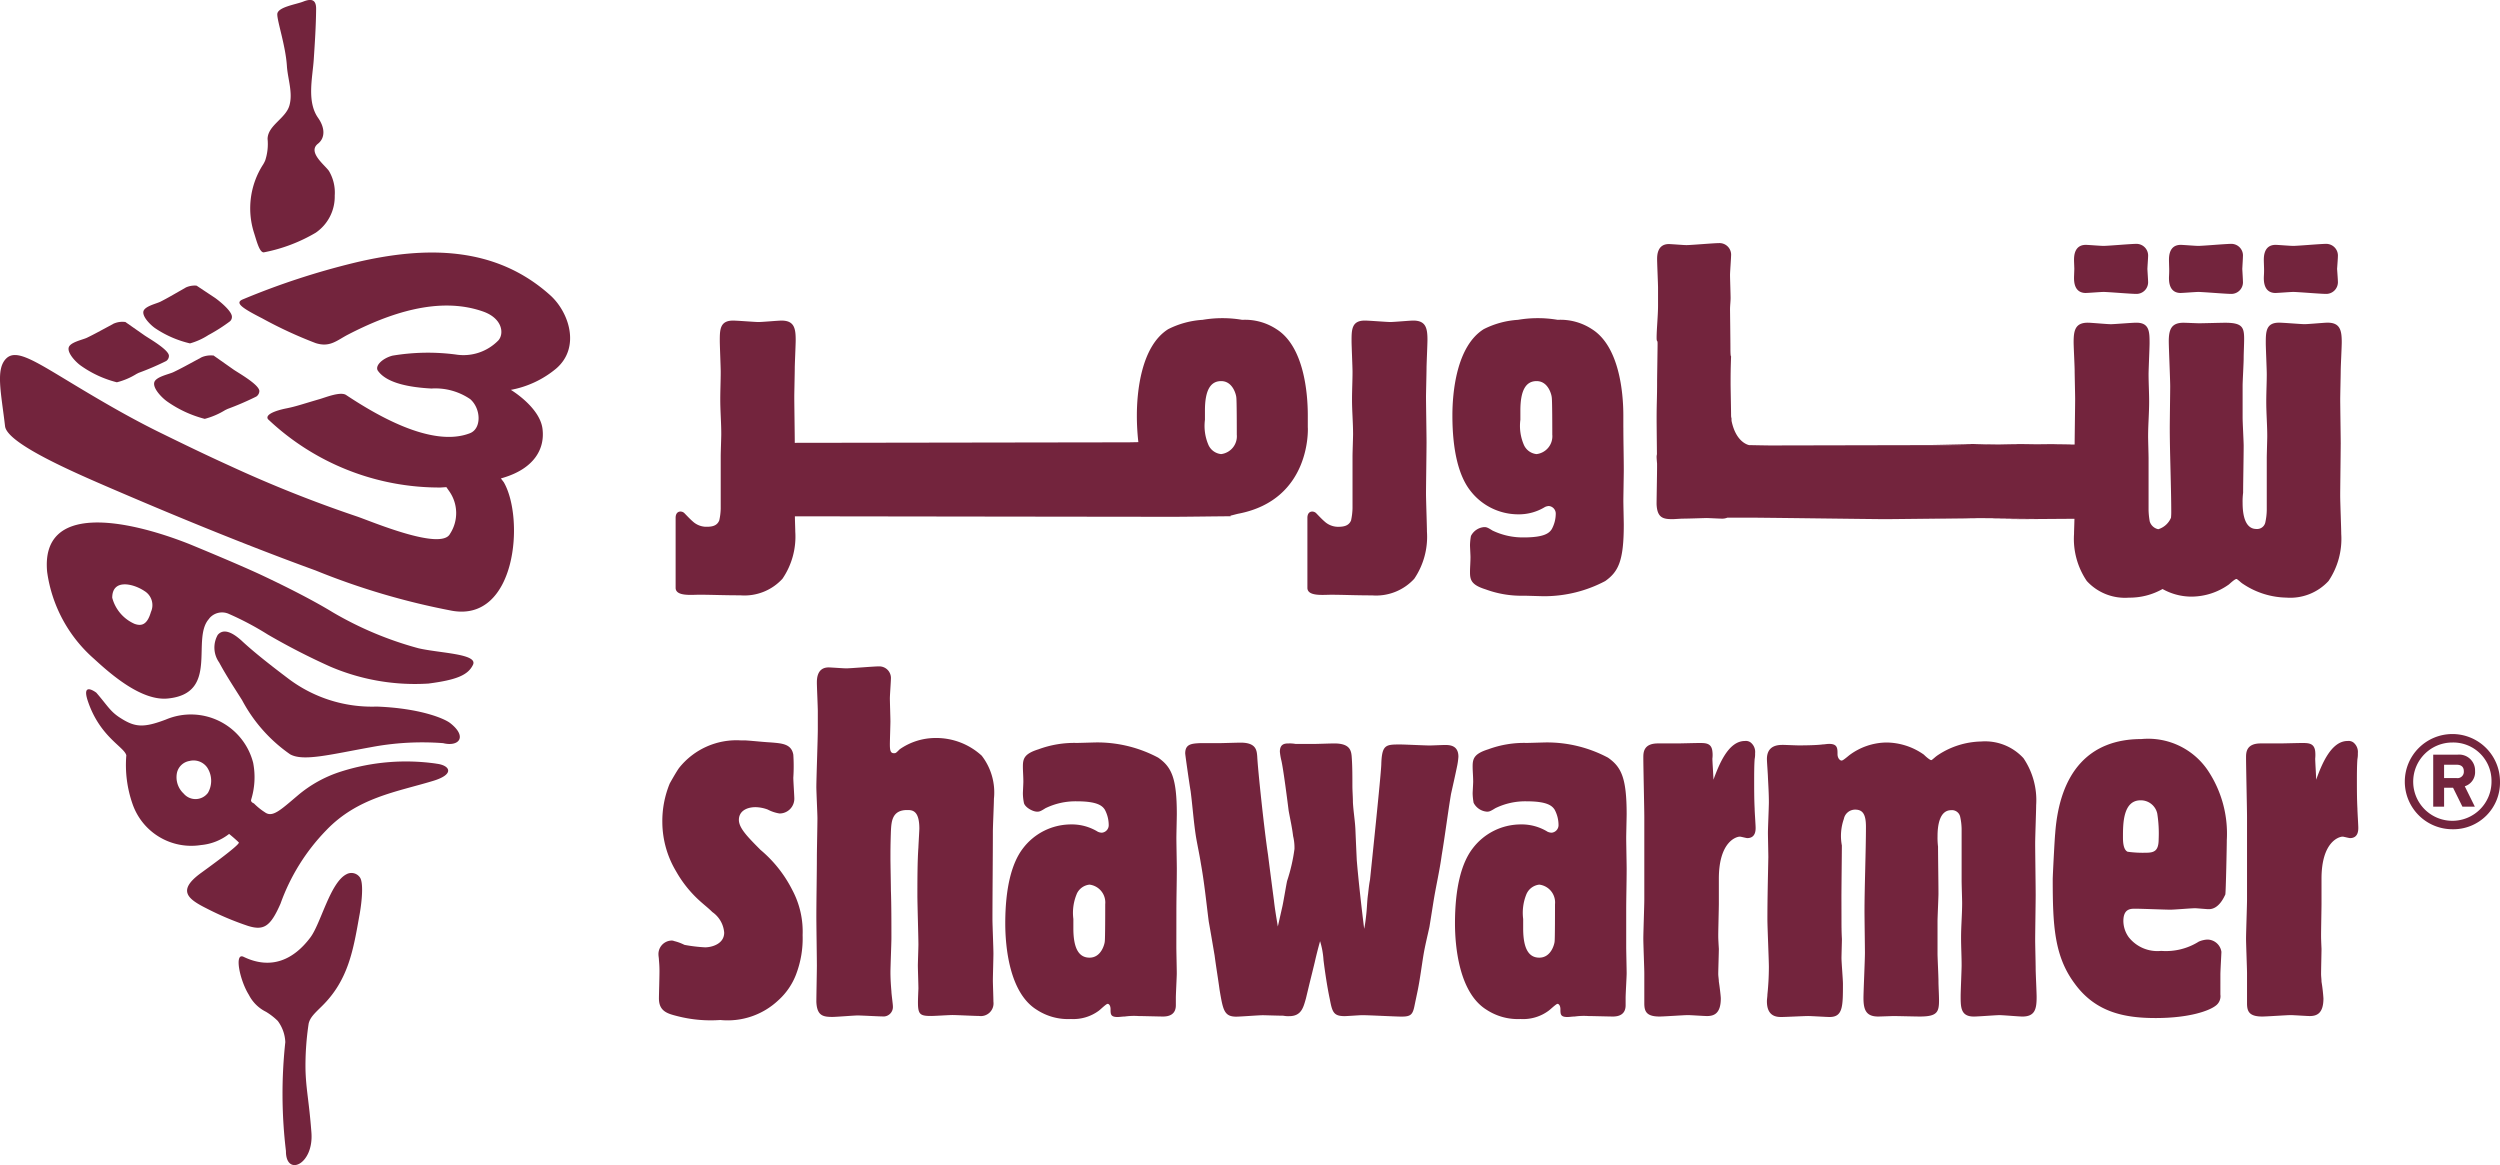
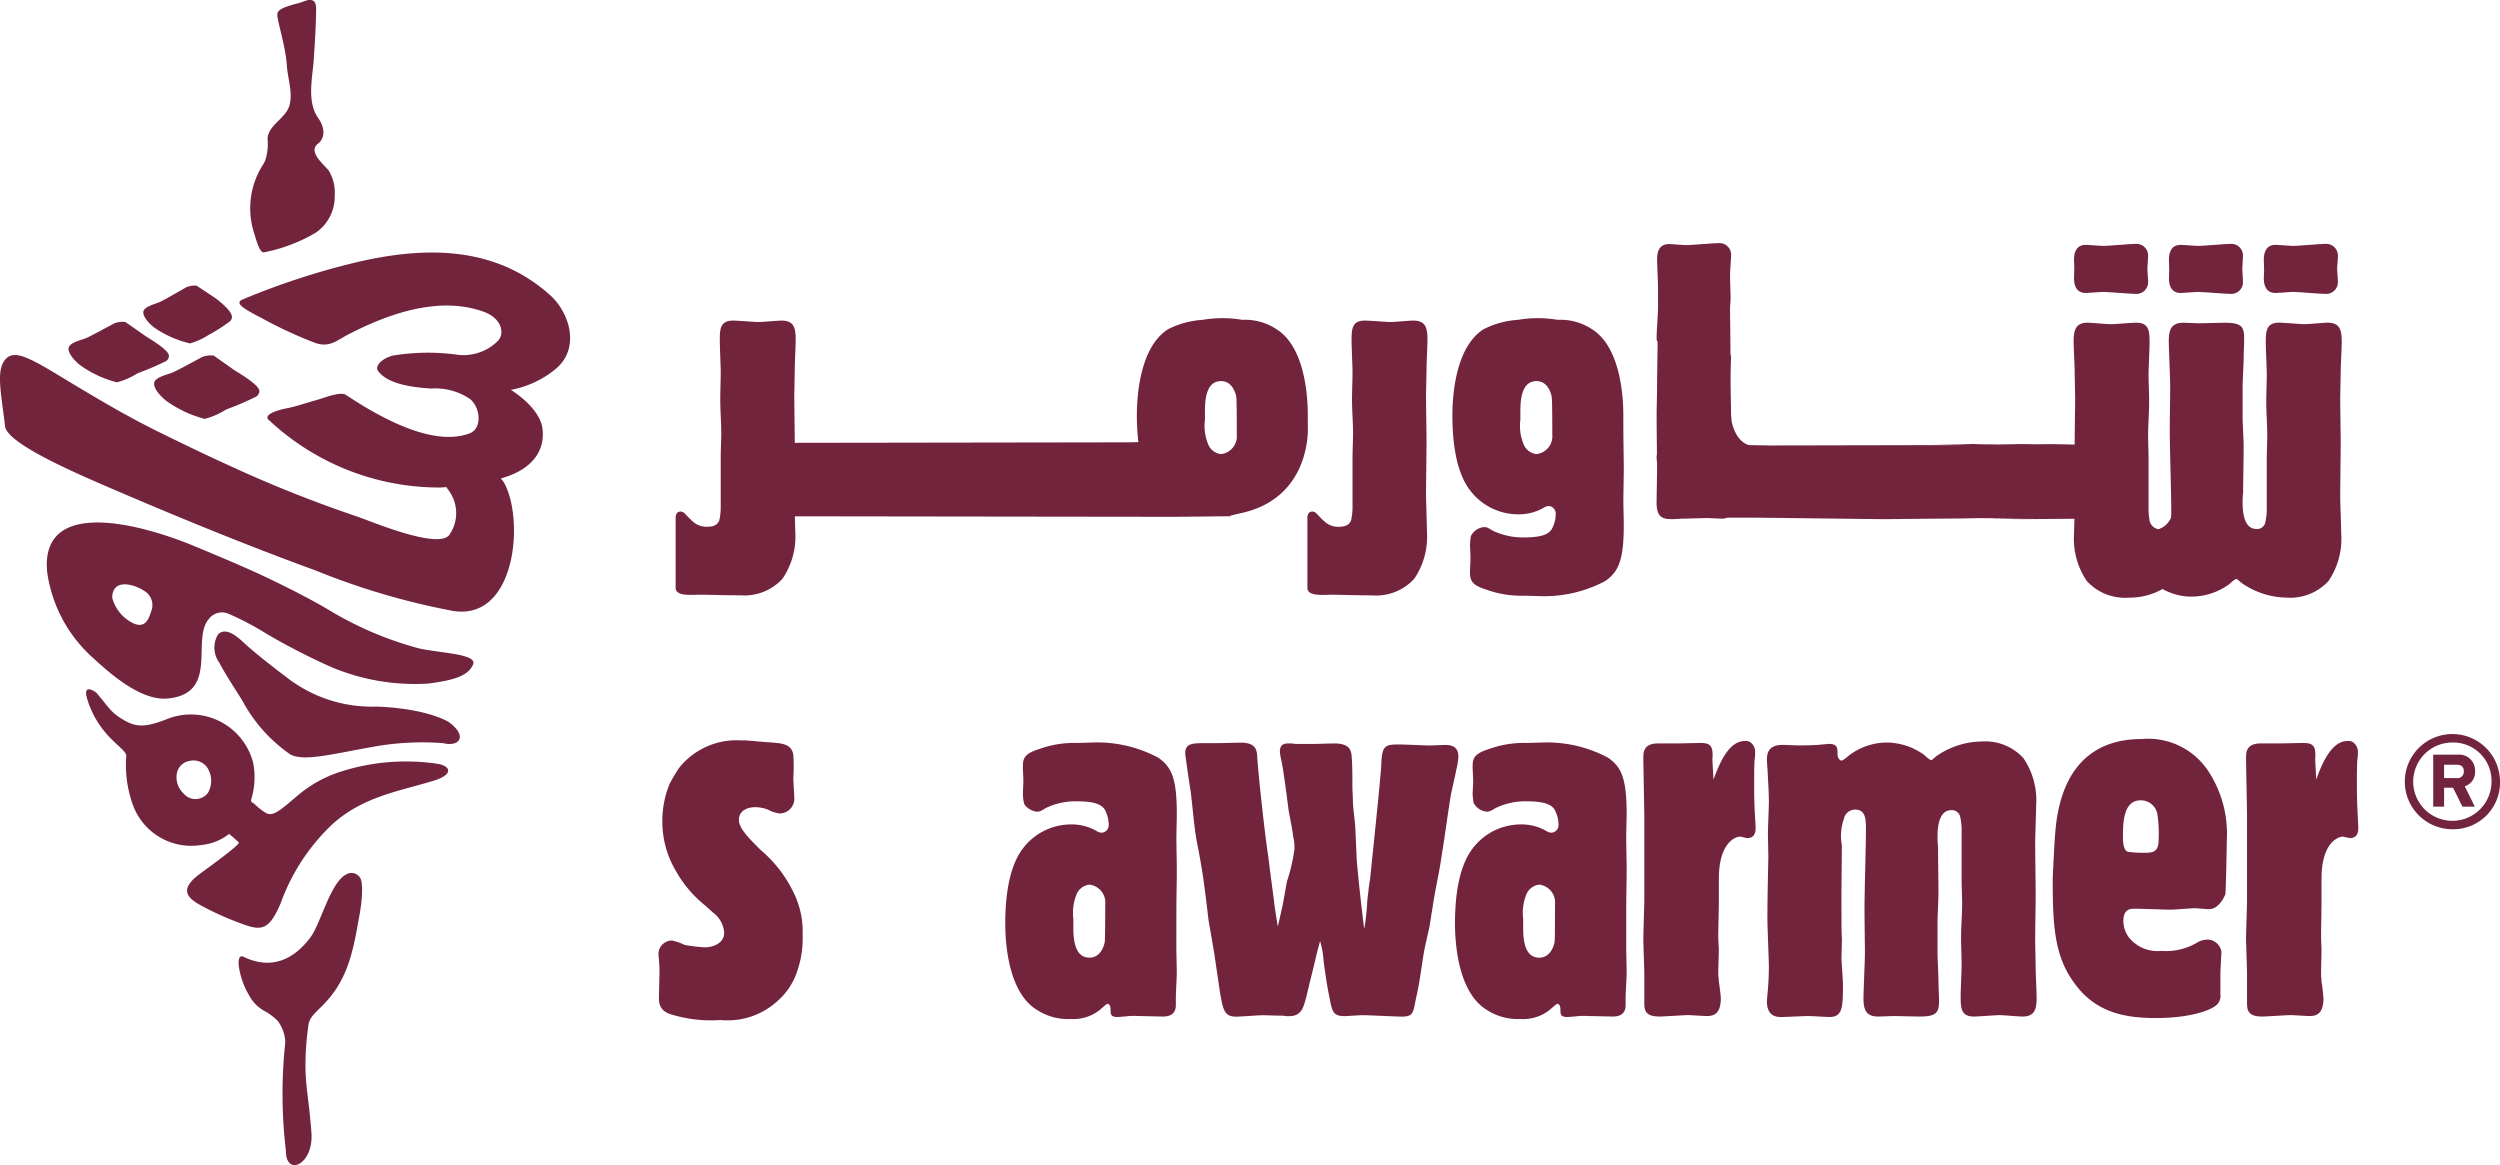
<svg xmlns="http://www.w3.org/2000/svg" width="197.117" height="91.866" viewBox="0 0 197.117 91.866">
  <g id="Group_18" data-name="Group 18" transform="translate(-14.923 -120.472)">
    <g id="Group_18-2" data-name="Group 18" transform="translate(66.84 139.637)">
      <path id="Path_388" data-name="Path 388" d="M313.191,202.54c.219,0,.631,0,1.135-.007-1.068,0-1.616.007-1.135.007" transform="translate(-216.307 -180.783)" fill="#73243d" />
      <path id="Path_389" data-name="Path 389" d="M315.645,202.5c1.483-.007,3.968-.01,6.072-.021-.7-.008-1.336-.013-1.61-.013-.6,0-2.949.024-4.462.034" transform="translate(-217.626 -180.749)" fill="#73243d" />
      <path id="Path_390" data-name="Path 390" d="M330.839,174.771c0-.5-.04-3.018-.04-3.56,0-.344.04-1.93.04-2.274,0-.313.08-1.857.08-2.2,0-.933-.12-1.551-1.117-1.551-.27,0-1.513.118-1.819.118-.269,0-1.664-.118-2.008-.118-1.045,0-1.045.738-1.045,1.624,0,.348.077,2.051.077,2.43,0,.7-.039,1.433-.039,2.163,0,.931.077,1.825.077,2.748,0,.269-.038,1.43-.038,1.735v4.1a4.9,4.9,0,0,1-.118.967.66.66,0,0,1-.7.5c-.924,0-1.086-1.193-1.086-2.044a5.408,5.408,0,0,1,.04-.81c0-.736.043-2.9.043-3.708,0-.312-.083-1.86-.083-2.2v-2.549c0-.312.083-1.78.083-2.127,0-.424.037-1.12.037-1.543,0-.93-.149-1.279-1.5-1.279-.306,0-1.734.041-2.047.041-.194,0-1.042-.041-1.236-.041-.965,0-1.159.543-1.159,1.471,0,.5.112,2.973.112,3.551,0,.465-.034,2.742-.034,3.286,0,1.852.117,4.789.117,6.647,0,.153-.008.286-.02.417a1.592,1.592,0,0,1-.952.891.153.153,0,0,1-.063.013.892.892,0,0,1-.66-.606,5.87,5.87,0,0,1-.093-.874v-4.1c0-.3-.036-1.466-.036-1.735,0-.922.081-1.817.081-2.748,0-.73-.045-1.461-.045-2.163,0-.379.079-2.082.079-2.43,0-.886,0-1.624-1.039-1.624-.352,0-1.74.118-2.013.118-.3,0-1.545-.118-1.817-.118-1,0-1.119.618-1.119,1.551,0,.343.08,1.887.08,2.2,0,.344.039,1.931.039,2.274,0,.541-.039,3.055-.039,3.56v0c-2.731-.018-10.406-.021-11.443-.021.48,0,2.4.053,3.433.069l2.018-.028c.883.021,1.436.028,1.918.029.707,0,1.42,0,2.07,0,.607,0,1.39-.015,2-.024v.022l-2,0c-.376.009-.681.009-.819.009-.475,0-.838,0-1.251-.007-1.71.007-3.3.007-3.412.007s-.3,0-.524-.009c-.708.013-1.409.019-1.8.019-.942,0-14.156.028-14.156.028-.279,0-1.062-.016-1.71-.028-.36-.09-1.086-.5-1.377-1.916-.005-.778-.01.213-.036-.43,0-.38-.038-2.158-.038-2.5,0-.7,0-1.04.038-2.161,0,0-.051.065-.051-.577s-.031-3.107-.031-3.107c0-.306.044-.637.044-.912s-.044-1.548-.044-1.817c0-.231.082-1.314.082-1.506a.917.917,0,0,0-.968-1c-.387,0-2.2.157-2.552.157-.225,0-1.194-.082-1.387-.082-.925,0-.925.928-.925,1.2,0,.349.073,1.935.073,2.243v1.426c0,.739-.112,1.876-.112,2.5,0,.423.076.134.076.481,0,.461-.038,2.586-.038,3.013,0,1.309-.038,1.629-.038,2.946,0,.415.015,1.761.025,2.763a.933.933,0,0,0-.025.21c0,.1.015.294.035.528,0,.134,0,.249,0,.321,0,.466-.038,2.434-.038,2.859.038,1.12.54,1.2,1.27,1.2.122,0,.42-.025.744-.04.4,0,1.233-.03,1.952-.049.481.019,1.042.049,1.206.049a1.065,1.065,0,0,0,.414-.08h1.648c1.073,0,9.908.12,10.808.12.623,0,6.944-.08,7.453-.08.677,0,3.789.039,4.414.039.774,0-1.161,0-3.618.011,1.031.011,2.2.029,2.576.029.09,0,2.323-.018,4.081-.029-.012.532-.033,1.02-.033,1.2a5.907,5.907,0,0,0,1.006,3.706,4.075,4.075,0,0,0,3.322,1.313,5.281,5.281,0,0,0,2.652-.681,4.662,4.662,0,0,0,2.264.6,5.1,5.1,0,0,0,2.975-.966c.085-.078.464-.426.585-.426.033,0,.033,0,.266.191a1.81,1.81,0,0,0,.308.235,6.34,6.34,0,0,0,3.361,1.044,4.1,4.1,0,0,0,3.329-1.313,5.938,5.938,0,0,0,1-3.706c0-.427-.082-2.513-.082-3.018,0-.576.04-3.4.04-4.053" transform="translate(-198.197 -158.91)" fill="#73243d" />
      <path id="Path_391" data-name="Path 391" d="M343.841,162.9c.194,0,1.161-.08,1.392-.08.352,0,2.164.153,2.547.153a.92.92,0,0,0,.969-1c0-.118-.034-.578-.054-.97.019-.383.054-.849.054-.967a.921.921,0,0,0-.969-1.006c-.383,0-2.195.159-2.547.159-.231,0-1.2-.081-1.392-.081-.93,0-.93.927-.93,1.2,0,.113.014.382.023.694-.009.314-.023.589-.023.7,0,.272,0,1.2.93,1.2" transform="translate(-231.297 -158.966)" fill="#73243d" />
      <path id="Path_392" data-name="Path 392" d="M358.852,162.9c.19,0,1.158-.08,1.386-.08.351,0,2.167.153,2.549.153a.917.917,0,0,0,.969-1c0-.118-.027-.578-.05-.97.022-.383.05-.849.05-.967a.918.918,0,0,0-.969-1.006c-.382,0-2.2.159-2.549.159-.228,0-1.2-.081-1.386-.081-.926,0-.926.927-.926,1.2,0,.113.01.382.017.694s-.017.589-.017.7c0,.272,0,1.2.926,1.2" transform="translate(-238.826 -158.966)" fill="#73243d" />
      <path id="Path_393" data-name="Path 393" d="M373.851,162.9c.194,0,1.157-.08,1.393-.08.346,0,2.167.153,2.546.153a.924.924,0,0,0,.974-1c0-.118-.034-.578-.062-.97.028-.383.062-.849.062-.967a.925.925,0,0,0-.974-1.006c-.379,0-2.2.159-2.546.159-.236,0-1.2-.081-1.393-.081-.926,0-.926.927-.926,1.2,0,.113.012.382.019.694s-.019.589-.019.7c0,.272,0,1.2.926,1.2" transform="translate(-246.347 -158.966)" fill="#73243d" />
      <path id="Path_394" data-name="Path 394" d="M251.228,181.509a1.228,1.228,0,0,1-1-.734,3.771,3.771,0,0,1-.273-1.974v-.731c0-1.582.427-2.316,1.277-2.316.963,0,1.194,1.162,1.194,1.273.045.156.045,2.548.045,2.942a1.417,1.417,0,0,1-1.239,1.54m6.841-2.088v-.963c0-1.78-.312-5.444-2.476-6.8a4.526,4.526,0,0,0-2.7-.735,9.334,9.334,0,0,0-3.131,0,6.907,6.907,0,0,0-2.7.735c-2.162,1.356-2.471,5.02-2.471,6.8,0,2.782.5,4.75,1.392,5.908a4.768,4.768,0,0,0,3.784,1.892,3.931,3.931,0,0,0,2.125-.579.812.812,0,0,1,.306-.076.6.6,0,0,1,.542.619,2.569,2.569,0,0,1-.312,1.2c-.193.306-.573.657-2.2.657a5.521,5.521,0,0,1-2.478-.543c-.422-.27-.5-.27-.658-.27a1.274,1.274,0,0,0-1.039.7,4.51,4.51,0,0,0-.074.732c0,.114.038.771.038.924,0,.424-.038.811-.038,1.2,0,.618.115,1.005,1.232,1.353a8.149,8.149,0,0,0,3.015.5c.228,0,1.353.04,1.583.04a10.278,10.278,0,0,0,4.831-1.195c1.036-.736,1.464-1.584,1.464-4.443,0-.267-.033-1.585-.033-1.89,0-.35.033-2.047.033-2.4,0-1.117-.033-2.24-.033-3.362" transform="translate(-181.995 -164.87)" fill="#73243d" />
      <path id="Path_395" data-name="Path 395" d="M318.242,190.689h0Z" transform="translate(-218.921 -174.844)" fill="#73243d" />
      <path id="Path_396" data-name="Path 396" d="M231.141,172.706c0-.927-.114-1.54-1.12-1.54-.27,0-1.5.114-1.815.114-.267,0-1.662-.114-2.007-.114-1.043,0-1.043.73-1.043,1.618,0,.351.076,2.048.076,2.434,0,.7-.04,1.431-.04,2.165,0,.925.083,1.815.083,2.741,0,.274-.043,1.43-.043,1.735v4.1a5,5,0,0,1-.116.967c-.178.426-.572.508-1.078.5a1.59,1.59,0,0,1-1.021-.427c-.208-.18-.443-.431-.653-.647-.195-.2-.69-.221-.69.372v5.515c0,.692,1.239.545,1.876.545.918,0,1.876.05,3.226.05a4.08,4.08,0,0,0,3.324-1.311,5.9,5.9,0,0,0,1-3.713c0-.419-.074-2.507-.074-3.01,0-.581.042-3.4.042-4.053,0-.508-.042-3.02-.042-3.557,0-.344.042-1.933.042-2.276,0-.315.072-1.853.072-2.206" transform="translate(-170.507 -165.055)" fill="#73243d" />
      <path id="Path_397" data-name="Path 397" d="M164.774,181.509a1.226,1.226,0,0,1-1.006-.734,3.8,3.8,0,0,1-.271-1.974v-.731c0-1.582.427-2.316,1.277-2.316.962,0,1.194,1.162,1.194,1.273.04.156.04,2.548.04,2.942a1.415,1.415,0,0,1-1.234,1.54m6.833-2.088v-.963c0-1.78-.306-5.444-2.472-6.8a4.515,4.515,0,0,0-2.7-.735,9.283,9.283,0,0,0-3.122,0,6.969,6.969,0,0,0-2.712.735c-2.16,1.356-2.472,5.02-2.472,6.8a18.223,18.223,0,0,0,.118,2.108l-.756.015c-.516,0-22.569.036-26.335.04v-.06c0-.508-.038-3.02-.038-3.557,0-.345.038-1.933.038-2.276,0-.313.073-1.853.073-2.206,0-.927-.111-1.54-1.118-1.54-.27,0-1.508.114-1.814.114-.27,0-1.66-.114-2.008-.114-1.044,0-1.044.73-1.044,1.616,0,.351.073,2.049.073,2.436,0,.7-.035,1.43-.035,2.164,0,.925.078,1.815.078,2.741,0,.274-.043,1.43-.043,1.735v4.1a4.742,4.742,0,0,1-.116.965c-.176.432-.566.509-1.071.5a1.593,1.593,0,0,1-1.025-.427c-.208-.18-.443-.431-.653-.646-.192-.2-.691-.223-.691.37v5.516c0,.693,1.243.545,1.874.545.923,0,1.882.047,3.23.047a4.057,4.057,0,0,0,3.321-1.308,5.893,5.893,0,0,0,1.009-3.712c0-.182-.021-.67-.031-1.21,4.843.007,28.066.039,29.846.039.907,0,3.725-.042,4.514-.042l-.015-.054.015,0c.088-.012.505-.132.619-.151,5.769-1.118,5.466-6.782,5.466-6.782" transform="translate(-120.408 -164.87)" fill="#73243d" />
      <path id="Path_398" data-name="Path 398" d="M129.918,255.973a5.275,5.275,0,0,1-1.428,2.093,5.822,5.822,0,0,1-4.564,1.544,10.584,10.584,0,0,1-3.408-.311c-.765-.193-1.429-.383-1.429-1.39,0-.276.041-1.662.041-1.977a8.784,8.784,0,0,0-.041-1.042c0-.154-.038-.308-.038-.462a1.067,1.067,0,0,1,1-1.081.507.507,0,0,1,.239.039,3.845,3.845,0,0,1,.812.3,12.185,12.185,0,0,0,1.623.194c.54,0,1.509-.27,1.509-1.156a2.177,2.177,0,0,0-.933-1.625c-.308-.307-.616-.542-.959-.851a9.253,9.253,0,0,1-1.9-2.36,7.615,7.615,0,0,1-1.085-3.864,7.793,7.793,0,0,1,.582-3.057c.039-.076.54-.965.737-1.229a5.779,5.779,0,0,1,4.906-2.172h.349c.656.042,1.316.122,2.01.16.854.074,1.592.113,1.743.962a13.837,13.837,0,0,1,0,1.819c0,.27.08,1.43.08,1.663a1.167,1.167,0,0,1-1.164,1.157,3,3,0,0,1-.931-.31,2.92,2.92,0,0,0-.961-.189c-.7,0-1.315.311-1.315,1.006,0,.657.737,1.385,1.7,2.358a10.011,10.011,0,0,1,2.513,3.171,6.962,6.962,0,0,1,.812,3.557,7.921,7.921,0,0,1-.5,3.05" transform="translate(-119.051 -198.351)" fill="#73243d" />
-       <path id="Path_399" data-name="Path 399" d="M144.021,235.338c0-.621.115-3.8.115-4.526v-1.433c0-.31-.074-1.9-.074-2.24,0-.274,0-1.2.927-1.2.2,0,1.16.074,1.392.074.345,0,2.165-.155,2.555-.155a.919.919,0,0,1,.962,1c0,.2-.08,1.276-.08,1.514,0,.269.043,1.543.043,1.816s-.043,1.5-.043,1.814c0,.462.043.7.314.7.152,0,.152,0,.464-.311a4.938,4.938,0,0,1,2.788-.887,5.307,5.307,0,0,1,3.674,1.393,4.743,4.743,0,0,1,.964,3.4c0,.391-.083,2.163-.083,2.587,0,1.9-.033,4.991-.033,6.921,0,.391.076,2.278.076,2.705,0,.308-.043,1.784-.043,2.13,0,.228.043,1.392.043,1.658a1,1,0,0,1-1.126,1.123c-.307,0-1.779-.074-2.116-.074-.239,0-1.4.074-1.665.074-1.125,0-1.088-.193-1.007-2.165,0-.268-.043-1.548-.043-1.817,0-.231.043-1.393.043-1.662,0-.538-.081-3.247-.081-3.827,0-1.085,0-2.742.081-3.83,0-.111.074-1.352.074-1.469,0-1.467-.58-1.467-.966-1.467-1.2,0-1.237.927-1.277,1.663-.036,1.124-.036,1.47-.036,2.163,0,.35.036,2.127.036,2.515.04,1.082.04,2.669.04,3.749,0,.39-.076,2.28-.076,2.709,0,.5.036,1.044.076,1.5,0,.191.116,1.006.116,1.162a.752.752,0,0,1-.847.812c-.272,0-1.623-.076-1.933-.076-.275,0-1.664.115-1.977.115-.734,0-1.235-.078-1.277-1.2,0-.424.041-2.4.041-2.859,0-.541-.041-3.206-.041-3.825,0-1.315.041-3.437.041-4.76,0-.421.044-2.549.044-3.015,0-.346-.086-2.087-.086-2.506" transform="translate(-131.571 -192.48)" fill="#73243d" />
      <path id="Path_400" data-name="Path 400" d="M179.53,249.832a3.846,3.846,0,0,0-.267,1.971v.737c0,1.579.428,2.314,1.276,2.314.962,0,1.2-1.153,1.2-1.268.036-.159.036-2.557.036-2.941a1.419,1.419,0,0,0-1.239-1.549,1.245,1.245,0,0,0-1.009.736m7.856,4.18c0,.308.034,1.733.034,2.08,0,.276-.073,1.623-.073,1.934v.58c0,.738-.543.89-1.009.89-.27,0-1.621-.038-1.93-.038a5.3,5.3,0,0,0-1.085.038c-.193,0-.391.038-.579.038-.545,0-.545-.229-.545-.618,0-.268-.113-.42-.23-.42s-.576.459-.694.54a3.387,3.387,0,0,1-2.2.656,4.5,4.5,0,0,1-2.708-.737c-2.167-1.349-2.47-5.022-2.47-6.8,0-2.78.5-4.753,1.391-5.912a4.766,4.766,0,0,1,3.788-1.894,3.909,3.909,0,0,1,2.124.58.815.815,0,0,0,.306.073.594.594,0,0,0,.548-.618,2.594,2.594,0,0,0-.308-1.2c-.2-.307-.587-.657-2.212-.657a5.414,5.414,0,0,0-2.471.545c-.422.271-.5.271-.66.271-.344,0-.966-.349-1.037-.7a3.918,3.918,0,0,1-.079-.734c0-.122.036-.774.036-.929,0-.43-.036-.814-.036-1.2,0-.623.114-1.006,1.235-1.356a8.11,8.11,0,0,1,3.011-.5c.237,0,1.361-.04,1.585-.04a10.217,10.217,0,0,1,4.836,1.2c1.044.731,1.469,1.587,1.469,4.447,0,.266-.034,1.585-.034,1.9,0,.346.034,2.05.034,2.394,0,1.122-.034,2.246-.034,3.364Z" transform="translate(-146.549 -198.511)" fill="#73243d" />
      <path id="Path_401" data-name="Path 401" d="M210.965,246.2a3.813,3.813,0,0,0-.108-.926c-.083-.7-.235-1.359-.353-2.012-.071-.58-.425-3.366-.581-3.984a4.651,4.651,0,0,1-.11-.658c0-.618.377-.656.691-.656a2.522,2.522,0,0,1,.538.038h1.551c.192,0,1.236-.038,1.509-.038,1.311,0,1.35.619,1.385,1.2.044.7.044,1.431.044,2.128,0,.421.041.887.041,1.309.036.7.157,1.4.194,2.09.034.815.07,1.624.11,2.477.119,1.464.4,3.98.585,5.413.074-.347.114-.7.153-1.044.072-.58.072-1.161.153-1.7.042-.383.083-.772.153-1.123.121-1.193.855-8.157.889-9.083.044-1.585.35-1.585,1.511-1.585.351,0,1.936.079,2.319.079.156,0,1.007-.039,1.2-.039.391,0,1.051.039,1.051.924a5.478,5.478,0,0,1-.117.812c-.152.736-.311,1.435-.467,2.131-.268,1.623-.468,3.245-.734,4.834-.156,1.155-.426,2.315-.62,3.478-.119.734-.226,1.426-.346,2.161-.159.734-.346,1.473-.469,2.207-.152.926-.27,1.89-.46,2.824-.078.385-.156.737-.234,1.117-.147.777-.3.928-1.044.928-.422,0-2.588-.113-3.093-.113-.19,0-1.192.075-1.39.075-.855,0-.972-.305-1.162-1.317-.2-.926-.384-2.162-.5-3.092a6.475,6.475,0,0,0-.271-1.5c-.152.537-.3,1.124-.421,1.66-.121.506-.236.966-.351,1.431s-.232.968-.345,1.431c-.2.695-.35,1.39-1.32,1.39a1.981,1.981,0,0,1-.463-.036c-.346,0-1.468-.038-1.621-.038-.31,0-1.779.113-2.088.113-.969,0-1.047-.542-1.317-2.127-.118-.885-.27-1.777-.391-2.7-.153-.9-.3-1.781-.461-2.672-.193-1.508-.346-3.051-.618-4.559-.116-.739-.27-1.429-.389-2.126-.188-1.2-.267-2.4-.422-3.6-.083-.46-.427-2.86-.427-2.975,0-.735.5-.773,1.159-.807h1.508c.275,0,1.428-.04,1.7-.04,1.24,0,1.275.613,1.314,1.115.038.891.538,5.684.85,7.738.15,1.194.308,2.394.465,3.594.075.692.193,1.35.307,2.051l.351-1.551c.076-.306.31-1.74.381-2.044a13.726,13.726,0,0,0,.58-2.516Z" transform="translate(-160.816 -198.511)" fill="#73243d" />
      <path id="Path_402" data-name="Path 402" d="M250.653,249.832a3.879,3.879,0,0,0-.264,1.971v.737c0,1.579.423,2.314,1.271,2.314.972,0,1.207-1.153,1.207-1.268.032-.159.032-2.557.032-2.941a1.417,1.417,0,0,0-1.239-1.549,1.254,1.254,0,0,0-1.007.736m7.86,4.18c0,.308.035,1.733.035,2.08,0,.276-.081,1.623-.081,1.934v.58c0,.738-.54.89-1,.89-.277,0-1.627-.038-1.933-.038a5.289,5.289,0,0,0-1.082.038c-.2,0-.389.038-.585.038-.541,0-.541-.229-.541-.618,0-.268-.121-.42-.228-.42s-.58.459-.7.54a3.372,3.372,0,0,1-2.207.656,4.5,4.5,0,0,1-2.7-.737c-2.168-1.349-2.478-5.022-2.478-6.8,0-2.78.5-4.753,1.394-5.912a4.768,4.768,0,0,1,3.788-1.894,3.888,3.888,0,0,1,2.124.58.841.841,0,0,0,.315.073.6.6,0,0,0,.543-.618,2.57,2.57,0,0,0-.308-1.2c-.2-.307-.587-.657-2.214-.657a5.364,5.364,0,0,0-2.465.545c-.431.271-.506.271-.665.271a1.287,1.287,0,0,1-1.044-.7,4.987,4.987,0,0,1-.076-.734c0-.122.042-.774.042-.929,0-.43-.042-.814-.042-1.2,0-.623.118-1.006,1.237-1.356a8.122,8.122,0,0,1,3.011-.5c.241,0,1.356-.04,1.589-.04a10.229,10.229,0,0,1,4.834,1.2c1.047.731,1.472,1.587,1.472,4.447,0,.266-.035,1.585-.035,1.9,0,.346.035,2.05.035,2.394,0,1.122-.035,2.246-.035,3.364Z" transform="translate(-182.209 -198.511)" fill="#73243d" />
      <path id="Path_403" data-name="Path 403" d="M275.956,237.845h1.514c.228,0,1.466-.034,1.738-.034.5,0,.966,0,1.037.653a2.251,2.251,0,0,1,0,.579c0,.233.083,1.392.083,1.665.429-1.163,1.161-3.055,2.479-3.055a.628.628,0,0,1,.457.118.952.952,0,0,1,.349.847,1.985,1.985,0,0,1-.036.462c-.038.505-.038,1.32-.038,1.59,0,.771,0,1.546.038,2.314,0,.238.077,1.279.077,1.515,0,.189,0,.811-.659.811-.075,0-.5-.116-.584-.116-.27,0-1.656.383-1.656,3.319v1.973c0,.351-.047,2.05-.047,2.478,0,.194,0,.305.047,1.082,0,.27-.047,1.658-.047,1.969,0,.2.047.427.047.62.038.195.154,1.119.154,1.315,0,1.2-.542,1.39-1.085,1.39-.228,0-1.277-.074-1.509-.074-.31,0-1.89.112-2.238.112-1.049,0-1.2-.421-1.2-1.043v-2.361c0-.381-.077-2.318-.077-2.739,0-.466.077-2.59.077-3.095v-6.463c0-.695-.077-3.981-.077-4.713,0-.386,0-1.12,1.156-1.12" transform="translate(-197.146 -198.393)" fill="#73243d" />
      <path id="Path_404" data-name="Path 404" d="M300.223,251.605c0,.584,0,1.122.034,1.7,0,.2-.034,1.281-.034,1.509,0,.31.115,1.7.115,2.009,0,1.781,0,2.63-1.046,2.63-.269,0-1.429-.076-1.7-.076-.311,0-1.776.076-2.09.076-.343,0-1.158,0-1.158-1.233,0-.194.038-.351.038-.541a21.184,21.184,0,0,0,.116-2.169c0-.541-.116-3.169-.116-3.75,0-1.658.042-3.281.074-4.91,0-.265-.032-1.619-.032-1.932,0-.346.074-2.051.074-2.4,0-.653-.041-1.309-.074-1.967,0-.191-.08-1.2-.08-1.434,0-1.118.925-1.118,1.277-1.118.15,0,1.04.039,1.234.039.113,0,1.353,0,1.9-.079.152,0,.3-.039.5-.039.656,0,.656.347.656.814,0,.31.19.5.313.5.075,0,.155-.038.619-.424a4.984,4.984,0,0,1,2.9-1,5.166,5.166,0,0,1,2.981.961c.074.081.454.427.574.427.038,0,.038,0,.268-.194a2.524,2.524,0,0,1,.308-.233,6.394,6.394,0,0,1,3.37-1.041,4.1,4.1,0,0,1,3.328,1.316,5.908,5.908,0,0,1,1,3.71c0,.427-.077,2.511-.077,3.014,0,.583.039,3.4.039,4.064,0,.5-.039,3.012-.039,3.552,0,.349.039,1.934.039,2.281,0,.313.075,1.856.075,2.206,0,.925-.114,1.544-1.121,1.544-.269,0-1.506-.111-1.814-.111-.276,0-1.664.111-2.017.111-1.038,0-1.038-.734-1.038-1.622,0-.348.076-2.052.076-2.432,0-.7-.043-1.429-.043-2.165,0-.933.084-1.818.084-2.747,0-.269-.041-1.433-.041-1.738v-4.1a4.816,4.816,0,0,0-.118-.967.661.661,0,0,0-.7-.5c-.921,0-1.08,1.2-1.08,2.052a5.709,5.709,0,0,0,.039.815c0,.732.034,2.894.034,3.706,0,.306-.074,1.857-.074,2.2v2.549c0,.308.074,1.781.074,2.128,0,.428.044,1.12.044,1.551,0,.927-.155,1.269-1.512,1.269-.313,0-1.738-.037-2.044-.037-.2,0-1.045.037-1.242.037-.964,0-1.159-.54-1.159-1.469,0-.5.115-2.976.115-3.551,0-.463-.034-2.748-.034-3.289,0-1.855.114-4.794.114-6.652,0-.965-.239-1.353-.852-1.353a.908.908,0,0,0-.89.733,4.052,4.052,0,0,0-.157,2.094c0,.573-.034,3.441-.034,4.091Z" transform="translate(-206.945 -198.431)" fill="#73243d" />
      <path id="Path_405" data-name="Path 405" d="M345.472,246.23a8.759,8.759,0,0,0,1.43.076c.66,0,1-.149,1-1.078a10.032,10.032,0,0,0-.111-2.012,1.325,1.325,0,0,0-1.316-1.043c-1.388,0-1.388,1.858-1.388,2.9,0,.27,0,1.009.381,1.16m7.3,11.255a.925.925,0,0,1-.383.888c-.506.388-2.049.964-4.719.964-2.4,0-4.714-.423-6.378-2.707-1.62-2.164-1.739-4.6-1.739-8.233,0-.269.15-3.207.193-3.593.349-4.872,2.7-7.464,6.8-7.464a5.677,5.677,0,0,1,5.265,2.515,8.965,8.965,0,0,1,1.467,5.45c0,.466-.072,4.059-.116,4.292-.081.153-.5,1.2-1.351,1.155-.155,0-.889-.073-1.042-.073-.276,0-1.623.115-1.937.115-.389,0-2.321-.077-2.781-.077-.355,0-.928,0-.928.967a2.213,2.213,0,0,0,.42,1.276,2.877,2.877,0,0,0,2.558,1.083,4.874,4.874,0,0,0,2.97-.733,1.993,1.993,0,0,1,.66-.16,1.128,1.128,0,0,1,1.123.968c0,.081-.081,1.507-.081,1.778Z" transform="translate(-229.615 -198.236)" fill="#73243d" />
    </g>
    <g id="Group_19" data-name="Group 19" transform="translate(33.738 120.472)">
      <path id="Path_406" data-name="Path 406" d="M371.268,237.845h1.508c.237,0,1.476-.034,1.743-.034.5,0,.969,0,1.046.653a3.037,3.037,0,0,1,0,.579c0,.233.075,1.392.075,1.665.422-1.163,1.164-3.055,2.476-3.055a.64.64,0,0,1,.463.118.963.963,0,0,1,.349.847,2.069,2.069,0,0,1-.034.462c-.041.505-.041,1.32-.041,1.59,0,.771,0,1.546.041,2.314,0,.238.069,1.279.069,1.515,0,.189,0,.811-.653.811-.078,0-.507-.116-.579-.116-.274,0-1.668.383-1.668,3.319v1.973c0,.351-.034,2.05-.034,2.478,0,.194,0,.305.034,1.082,0,.27-.034,1.658-.034,1.969,0,.2.034.427.034.62a13.077,13.077,0,0,1,.152,1.315c0,1.2-.536,1.39-1.079,1.39-.229,0-1.27-.074-1.507-.074-.3,0-1.892.112-2.239.112-1.046,0-1.2-.421-1.2-1.043v-2.361c0-.381-.077-2.318-.077-2.739,0-.466.077-2.59.077-3.095v-6.463c0-.695-.077-3.981-.077-4.713,0-.386,0-1.12,1.157-1.12" transform="translate(-211.834 -179.228)" fill="#73243d" />
      <path id="Path_407" data-name="Path 407" d="M399.3,238.969h-.984v1.053h.984a.5.5,0,0,0,.573-.535c0-.36-.217-.518-.573-.518m.648,1.7.794,1.609h-.979l-.739-1.495h-.707v1.495h-.858v-4.1h1.9a1.253,1.253,0,0,1,1.4,1.291,1.165,1.165,0,0,1-.815,1.2m-.977-3.452a3.087,3.087,0,1,0,3.088,3.081,3.019,3.019,0,0,0-3.088-3.081m0,6.839a3.753,3.753,0,1,1,3.758-3.757,3.679,3.679,0,0,1-3.758,3.757" transform="translate(-224.423 -178.673)" fill="#73243d" />
      <path id="Path_408" data-name="Path 408" d="M55.487,133.465a6.376,6.376,0,0,0-.718,5.315c.22.681.436,1.588.779,1.591a12.815,12.815,0,0,0,4.1-1.549,3.447,3.447,0,0,0,1.5-2.931,3.332,3.332,0,0,0-.457-1.941c-.336-.476-1.7-1.487-.869-2.143.571-.446.578-1.237.017-2.037-.905-1.284-.443-3.149-.345-4.6.088-1.327.176-2.667.187-4,.007-.792-.441-.8-1.013-.573s-2.044.432-2.049,1,.659,2.5.758,4.079c.066,1.023.49,2.115.194,3.129s-1.707,1.561-1.717,2.624a4.156,4.156,0,0,1-.183,1.682,2.424,2.424,0,0,1-.18.351" transform="translate(-53.571 -120.472)" fill="#73243d" />
      <path id="Path_409" data-name="Path 409" d="M62.195,261.814c.213-1.2.312-2.6.011-2.96a.813.813,0,0,0-1.053-.222c-1.277.659-2.011,3.877-2.835,4.977-1.305,1.741-3.078,2.587-5.269,1.528-.751-.361-.307,1.845.419,3a3.026,3.026,0,0,0,1.357,1.339,5.044,5.044,0,0,1,.922.717,3,3,0,0,1,.594,1.67,37.8,37.8,0,0,0,.05,8.587c-.017,2.039,2.2,1.095,2.009-1.453s-.438-3.43-.469-5.068a22.357,22.357,0,0,1,.25-3.525c.116-.487.446-.787,1.03-1.362,2.139-2.089,2.5-4.531,2.984-7.231" transform="translate(-52.66 -189.695)" fill="#73243d" />
    </g>
    <g id="Group_20" data-name="Group 20" transform="translate(18.611 142.989)">
      <path id="Path_410" data-name="Path 410" d="M51.017,221.115c.749.692,1.836,1.587,3.549,2.879a10.933,10.933,0,0,0,7.052,2.265c3.375.126,5.306.927,5.788,1.3,1.381,1.077.7,1.892-.555,1.584a21.7,21.7,0,0,0-5.691.319c-3.244.582-5.339,1.139-6.374.559A12.1,12.1,0,0,1,51,225.752c-.618-.982-1.262-1.952-1.809-2.974a2.025,2.025,0,0,1-.111-2.169c.474-.56,1.214-.164,1.94.506" transform="translate(-35.601 -193.065)" fill="#73243d" />
      <path id="Path_411" data-name="Path 411" d="M30.021,208.5a1.3,1.3,0,0,1,.509,1.653c-.3,1.048-.769,1.118-1.286.937a3.117,3.117,0,0,1-1.764-2.061c0-1.526,1.677-1.111,2.541-.529m5.1,2.172a1.307,1.307,0,0,1,1.509-.389,23.375,23.375,0,0,1,3.112,1.645,52.8,52.8,0,0,0,4.923,2.529,16.963,16.963,0,0,0,7.744,1.339c2.235-.29,3.131-.673,3.517-1.484.406-.873-2.636-.91-4.3-1.3a27.487,27.487,0,0,1-6.766-2.84c-1.49-.91-3.585-1.977-5.523-2.89s-5.812-2.5-5.812-2.5c-4.991-1.965-11.7-3.24-11.176,2.217a11.133,11.133,0,0,0,3.7,6.849c1.378,1.27,3.761,3.329,5.809,3.126,4.118-.4,1.793-4.739,3.273-6.3" transform="translate(-22.319 -184.416)" fill="#73243d" />
      <path id="Path_412" data-name="Path 412" d="M38.124,237.659a1.222,1.222,0,0,1-1.9.031,1.755,1.755,0,0,1-.528-1.62,1.212,1.212,0,0,1,.994-.948,1.313,1.313,0,0,1,1.394.519,1.907,1.907,0,0,1,.045,2.018m18.014-2.327a16.873,16.873,0,0,0-7.513.627,9.883,9.883,0,0,0-3.4,1.877c-1.383,1.17-2,1.77-2.6,1.332a4.973,4.973,0,0,1-.864-.7s-.282-.094-.216-.3a5.978,5.978,0,0,0,.157-2.9,5.067,5.067,0,0,0-6.878-3.413c-1.752.664-2.425.621-3.565-.107-.829-.517-1.023-.97-1.922-2.007,0,0-1.192-.922-.677.637.945,2.847,2.875,3.626,3.041,4.3a9.308,9.308,0,0,0,.493,3.843,4.9,4.9,0,0,0,5.406,3.23,4.2,4.2,0,0,0,2.206-.876c.4.324.7.608.7.608a.523.523,0,0,0,.069.065c.074.217-2.811,2.272-3.105,2.494-1.734,1.316-.907,1.966.506,2.68a23.12,23.12,0,0,0,3.3,1.4c1.267.4,1.79.06,2.584-1.752a16.021,16.021,0,0,1,3.586-5.764c2.485-2.612,5.591-3.044,8.44-3.911,1.784-.539,1.305-1.247.251-1.359" transform="translate(-25.434 -197.64)" fill="#73243d" />
      <path id="Path_413" data-name="Path 413" d="M40.957,165.774l-.415.239c-.529.3-1.052.61-1.6.888-.326.164-1.267.361-1.352.778-.083.436.6,1.1.962,1.339a8.3,8.3,0,0,0,2.714,1.175,5.343,5.343,0,0,0,1.455-.66l.165-.09a13.186,13.186,0,0,0,1.485-.957.454.454,0,0,0,.2-.393c0-.467-1.046-1.287-1.331-1.488l-1.45-.962-.055-.008a1.691,1.691,0,0,0-.777.14" transform="translate(-29.973 -165.634)" fill="#73243d" />
      <path id="Path_414" data-name="Path 414" d="M29.352,171.486l-.445.243c-.562.3-1.122.613-1.7.891-.347.164-1.342.351-1.436.782-.1.458.6,1.169.976,1.428a8.507,8.507,0,0,0,2.825,1.3,5.49,5.49,0,0,0,1.542-.656l.175-.089a21.51,21.51,0,0,0,2.167-.931.489.489,0,0,0,.221-.408c0-.493-1.653-1.416-1.952-1.634l-1.493-1.044-.061,0a1.7,1.7,0,0,0-.819.123" transform="translate(-24.045 -168.504)" fill="#73243d" />
    </g>
    <g id="Group_21" data-name="Group 21" transform="translate(14.923 140.378)">
      <path id="Path_415" data-name="Path 415" d="M43.057,176.814l-.464.251c-.59.319-1.177.646-1.781.933-.363.172-1.409.368-1.508.819-.109.482.63,1.225,1.029,1.5a9.114,9.114,0,0,0,2.953,1.364,6.032,6.032,0,0,0,1.613-.693l.19-.091a22.833,22.833,0,0,0,2.268-.979.543.543,0,0,0,.235-.427c0-.518-1.738-1.481-2.051-1.708l-1.563-1.1-.069,0a1.821,1.821,0,0,0-.852.133" transform="translate(-27.143 -168.56)" fill="#73243d" />
      <path id="Path_416" data-name="Path 416" d="M50.118,178.9l.213.305a2.991,2.991,0,0,1,.072,3.38c-.711,1.364-6.3-1.027-7.359-1.38a100.02,100.02,0,0,1-9.978-3.976c-1.837-.832-3.648-1.709-5.463-2.6-2.238-1.094-4.375-2.331-6.513-3.614-3.356-2.014-4.853-3.061-5.674-2.26-.855.842-.406,2.664-.095,5.341.156,1.355,5.327,3.593,8.3,4.876,2.544,1.092,9.312,4,16.19,6.5a56.608,56.608,0,0,0,10.726,3.17c5.1.935,5.756-7.266,4.109-10.127l-.229-.3.222-.067c2.39-.73,3.27-2.256,3.055-3.872-.229-1.695-2.491-3.045-2.491-3.045a7.8,7.8,0,0,0,3.571-1.679c1.942-1.67,1.011-4.448-.46-5.775-4.332-3.9-9.829-3.907-15.418-2.575a58.8,58.8,0,0,0-8.824,2.892c-.657.27-.1.668,1.511,1.491a33.732,33.732,0,0,0,4.223,1.956c1.132.366,1.672-.211,2.558-.669,3.157-1.632,7.129-3.064,10.662-1.814,1.5.534,1.663,1.72,1.2,2.263a3.834,3.834,0,0,1-3.368,1.122,16.908,16.908,0,0,0-4.994.091c-.8.213-1.415.814-1.137,1.2.7.976,2.506,1.3,4.213,1.391a4.869,4.869,0,0,1,3.06.838c.862.758.9,2.328-.023,2.686-3.05,1.184-7.539-1.54-9.768-3.015-.441-.287-1.579.178-2.088.327-1.407.408-1.843.575-2.612.728s-1.719.467-1.456.854a19.659,19.659,0,0,0,13.6,5.387Z" transform="translate(-14.923 -160.397)" fill="#73243d" />
    </g>
  </g>
</svg>